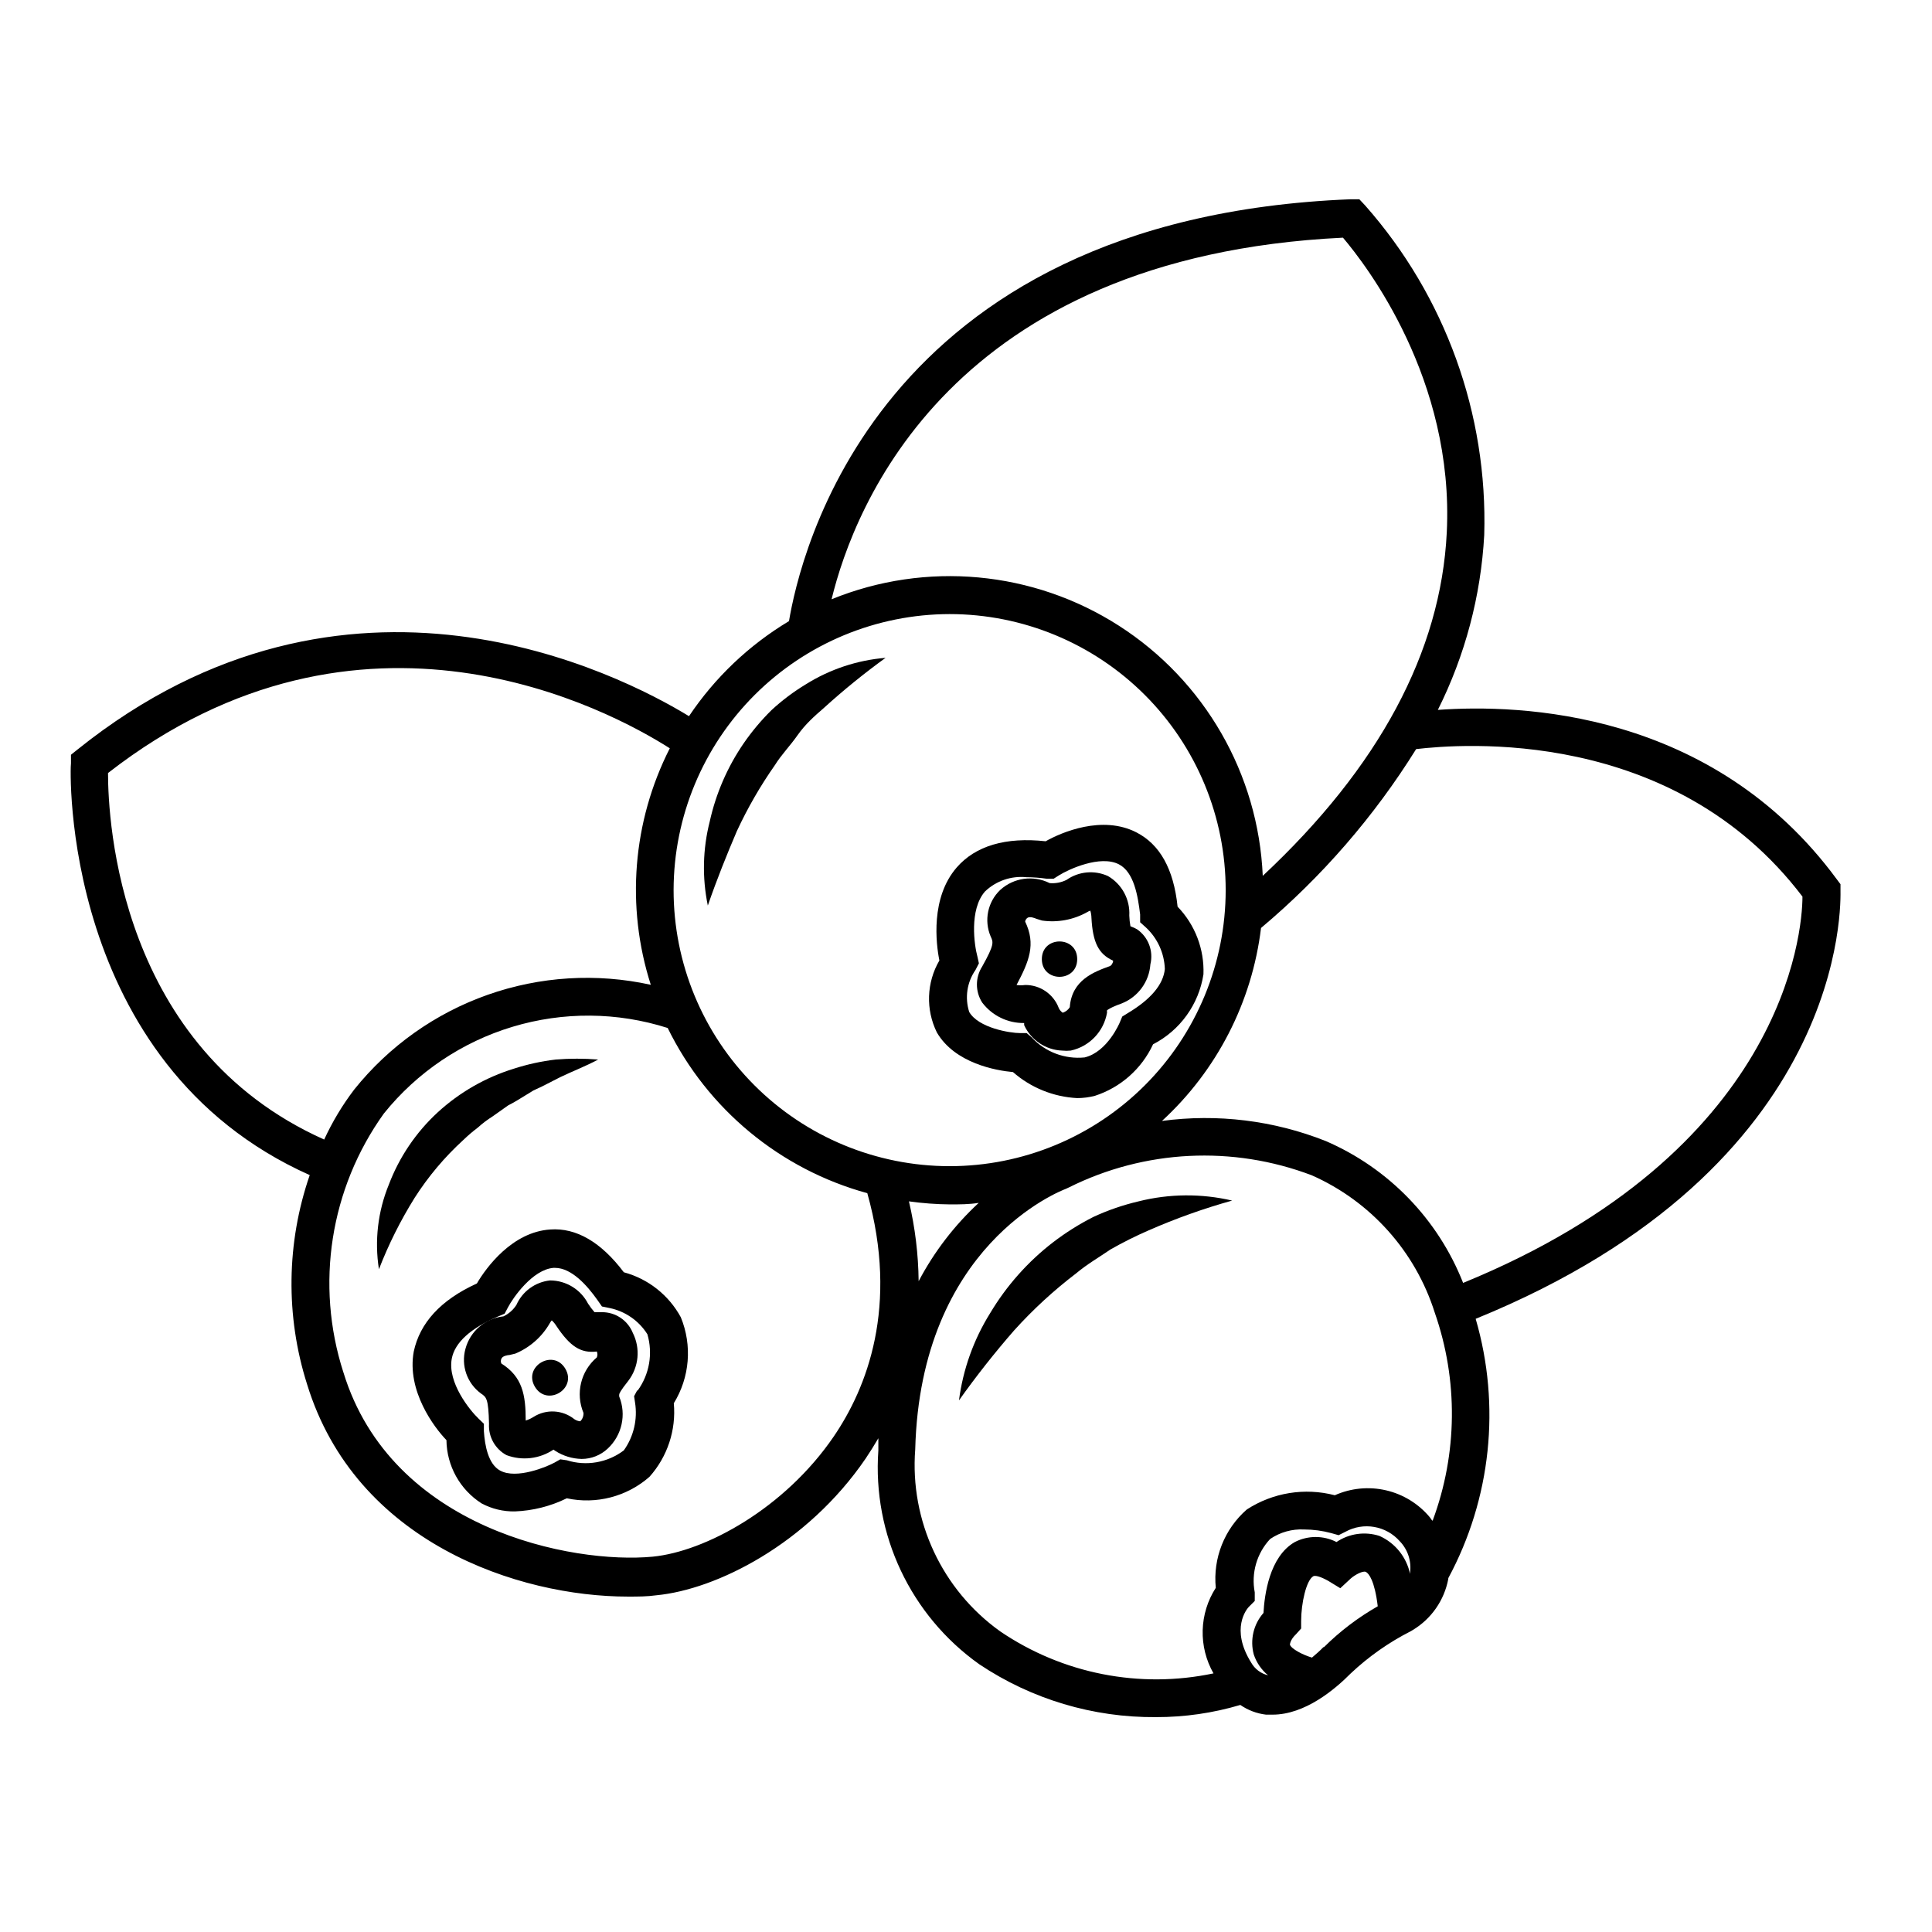
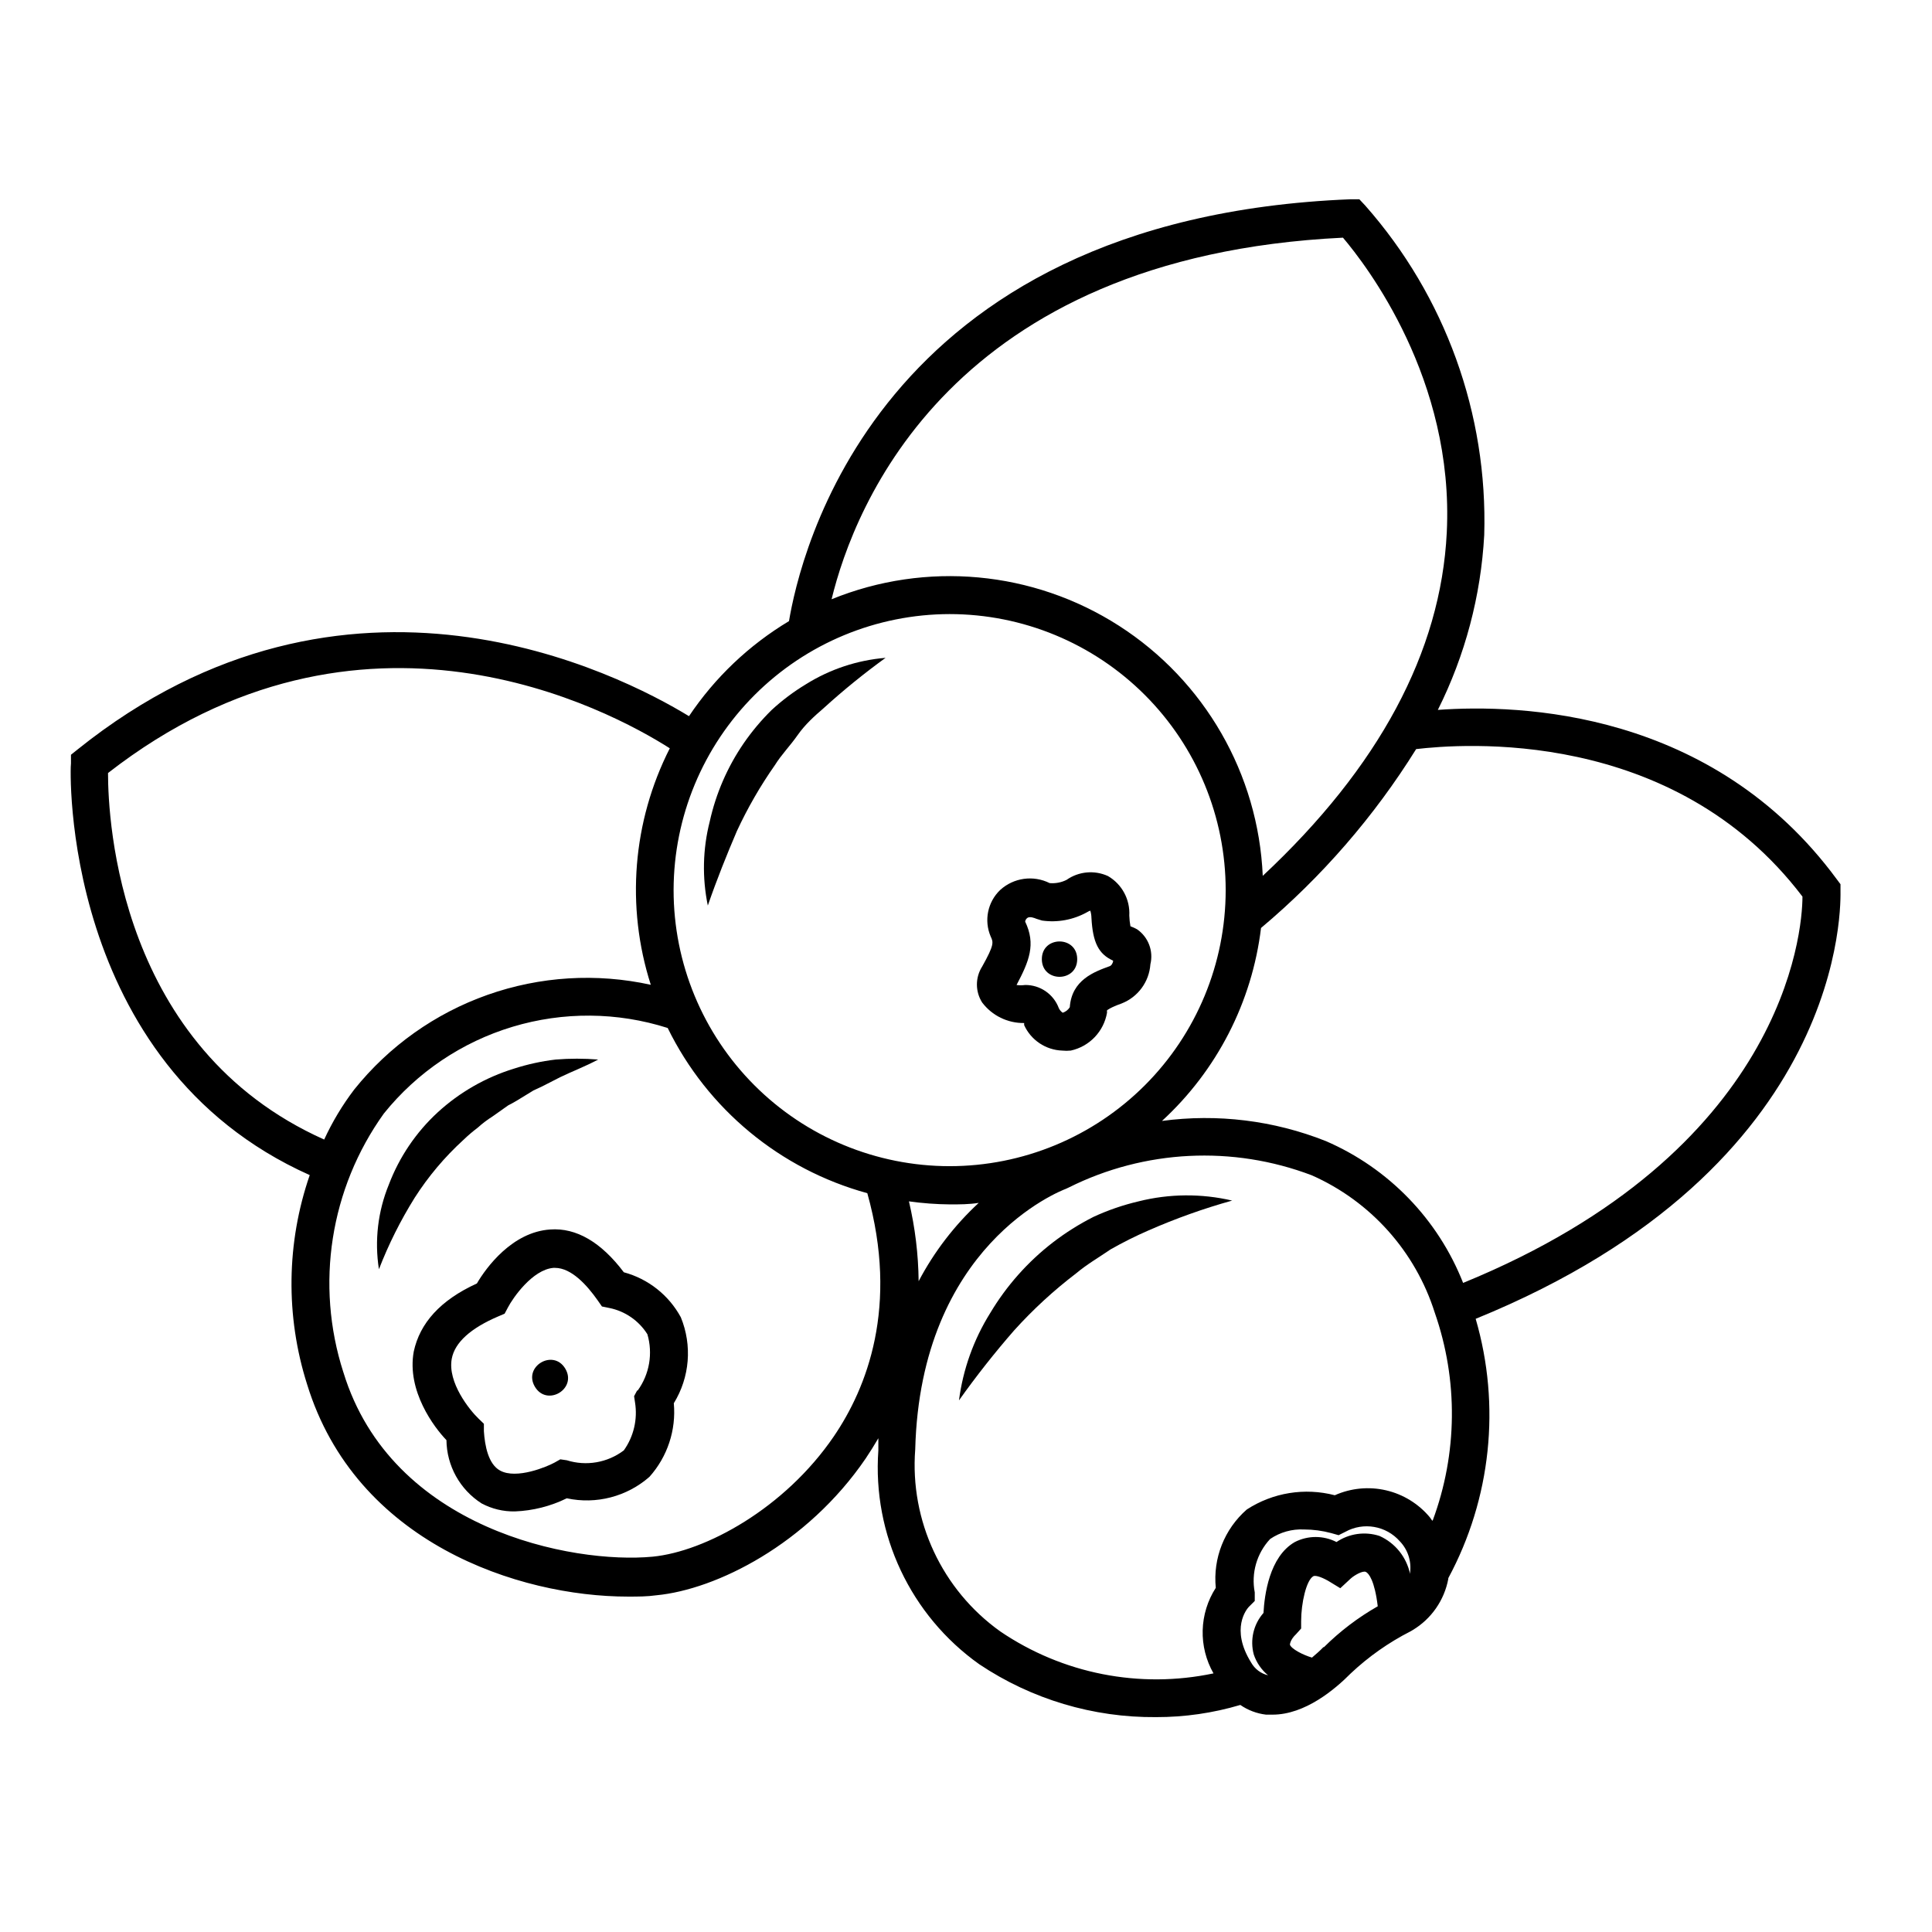
<svg xmlns="http://www.w3.org/2000/svg" fill="#000000" width="800px" height="800px" version="1.1" viewBox="144 144 512 512">
  <g>
-     <path d="m392.29 417.63c4.785 8.16 15.668 10.078 20.152 10.48v-0.004c4.738 4.152 10.738 6.582 17.031 6.902 1.578-0.004 3.152-0.207 4.684-0.602 6.816-2.211 12.402-7.156 15.418-13.656 7.156-3.688 12.121-10.578 13.352-18.539 0.258-6.664-2.219-13.141-6.852-17.934-1.059-10.078-4.734-16.523-10.934-19.699-9.07-4.637-19.852 0-24.031 2.367-10.629-1.16-18.59 1.211-23.578 6.953-6.953 8.012-5.492 20.152-4.586 24.637-3.414 5.848-3.66 13.023-0.656 19.094zm10.73-20.152c-0.805-2.922-2.215-12.395 2.016-17.23 2.922-2.793 6.914-4.176 10.934-3.781 1.82 0.012 3.641 0.145 5.441 0.406h1.812l1.512-0.957c2.519-1.562 10.832-5.391 15.77-2.871 4.031 2.066 5.039 8.363 5.644 13.301v2.066l1.512 1.359v-0.004c3.082 2.859 4.894 6.832 5.035 11.035-0.402 4.082-3.68 8.012-9.824 11.688l-1.461 0.906-0.656 1.562s-3.223 7.809-9.32 9.27h0.004c-5.266 0.539-10.477-1.441-14.059-5.34l-1.309-1.109h-1.715c-2.719 0-11.035-1.359-13.504-5.594l0.004 0.004c-1.211-3.769-0.598-7.887 1.66-11.137l0.906-1.762z" />
    <path d="m429.47 398.18c0 6.25-9.371 6.25-9.371 0 0-6.246 9.371-6.246 9.371 0" />
    <path d="m415.41 415.11v0.555c1.809 3.977 5.711 6.59 10.078 6.75 0.754 0.078 1.512 0.078 2.266 0 4.965-1.078 8.773-5.066 9.625-10.074-0.035-0.203-0.035-0.406 0-0.605 0 0 0.855-0.754 3.879-1.812v-0.004c4.324-1.699 7.285-5.738 7.606-10.375 0.855-3.523-0.547-7.207-3.527-9.273-0.562-0.312-1.152-0.582-1.762-0.805-0.168-0.934-0.27-1.875-0.301-2.82 0.238-4.277-1.941-8.328-5.644-10.48-3.578-1.637-7.762-1.254-10.984 1.008-1.387 0.695-2.938 0.988-4.481 0.855-4.324-2.16-9.527-1.438-13.102 1.816-3.336 3.184-4.34 8.105-2.519 12.344 0.707 1.512 1.008 2.117-2.266 7.961v-0.004c-1.848 2.906-1.848 6.617 0 9.523 2.633 3.484 6.766 5.504 11.133 5.441zm0.25-26.754h0.004c0.023-0.441 0.246-0.848 0.605-1.105 0.656-0.453 1.812 0 2.418 0.25l1.461 0.453c4.113 0.594 8.309-0.188 11.938-2.215 0.27-0.172 0.559-0.305 0.859-0.406 0.188 0.625 0.289 1.266 0.301 1.918 0.352 6.5 1.863 9.574 5.742 11.336 0 0.605-0.453 1.309-0.906 1.461-4.031 1.461-10.078 3.629-10.578 10.883v-0.004c-0.434 0.691-1.094 1.207-1.867 1.461-0.461-0.309-0.828-0.746-1.055-1.258-1.398-3.703-4.961-6.141-8.918-6.098-0.754 0.102-1.516 0.102-2.269 0 3.328-6.297 5.191-10.781 2.269-16.824z" />
    <path d="m324.43 493.1c-3.188-5.879-8.652-10.195-15.113-11.938-5.996-7.961-12.594-11.84-19.496-11.336-10.078 0.656-16.977 10.078-19.445 14.309-9.723 4.434-15.113 10.531-16.727 18.035-1.914 10.43 5.441 20.152 8.664 23.477 0.074 6.809 3.578 13.117 9.32 16.777 2.711 1.445 5.746 2.172 8.816 2.117 4.777-0.184 9.461-1.371 13.754-3.477 7.793 1.676 15.922-0.434 21.914-5.695 4.762-5.324 7.098-12.383 6.449-19.496 4.227-6.856 4.918-15.32 1.863-22.773zm-11.586 19.398-0.805 1.512 0.25 1.664v-0.004c0.715 4.461-0.352 9.02-2.973 12.699-4.316 3.266-9.949 4.242-15.113 2.617l-1.715-0.25-1.512 0.855c-1.914 1.059-10.078 4.535-14.461 2.117-3.125-1.715-4.031-6.602-4.281-10.43v-1.965l-1.41-1.359c-2.367-2.266-8.262-9.574-7.106-15.871 0.805-4.332 5.039-8.113 12.344-11.234l1.664-0.707 0.855-1.613c1.359-2.621 6.551-10.078 12.09-10.531h0.402c4.383 0 8.516 4.637 11.285 8.566l1.16 1.664 1.965 0.402h0.004c4.168 0.844 7.809 3.356 10.074 6.953 1.5 5.102 0.551 10.609-2.566 14.914z" />
    <path d="m293.81 506.71c3.195 5.367-4.859 10.16-8.055 4.793-3.195-5.367 4.859-10.16 8.055-4.793" />
-     <path d="m303.52 491.74h-1.965c-0.629-0.711-1.199-1.469-1.715-2.266-1.949-3.766-5.832-6.137-10.074-6.148-3.922 0.418-7.32 2.894-8.918 6.5-0.84 1.305-2.027 2.352-3.426 3.023-4.82 0.504-8.828 3.93-10.078 8.613-1.215 4.422 0.43 9.137 4.133 11.84 1.41 0.957 1.965 1.309 2.117 8.012-0.199 3.434 1.605 6.676 4.633 8.312 4.141 1.547 8.777 1.004 12.445-1.461l0.504 0.352c2.082 1.324 4.484 2.059 6.953 2.117 2.586 0.004 5.074-0.988 6.953-2.769 3.754-3.519 4.953-8.988 3.023-13.754-0.031-0.188-0.031-0.371 0-0.555 0-0.25 0.352-1.059 2.367-3.578 2.836-3.676 3.305-8.656 1.207-12.797-1.355-3.309-4.586-5.461-8.16-5.441zm-1.359 11.992c-4.262 3.609-5.688 9.562-3.527 14.711 0.039 0.824-0.27 1.633-0.855 2.215-0.562-0.047-1.098-0.238-1.562-0.555-3.109-2.496-7.465-2.742-10.832-0.602-0.645 0.41-1.336 0.73-2.066 0.957 0-6.801-0.855-11.586-6.449-15.113v-0.004c-0.191-0.398-0.191-0.859 0-1.258 0.301-0.754 1.562-0.957 2.215-1.008l1.461-0.352h0.004c3.836-1.598 7.043-4.41 9.117-8.012 0.152-0.289 0.336-0.562 0.555-0.805 0.469 0.43 0.875 0.918 1.207 1.461 3.629 5.441 6.449 7.305 10.73 6.801h0.004c0.215 0.496 0.215 1.062 0 1.562z" />
    <path d="m331.58 383.98c2.418-7.004 5.039-13.504 7.707-19.75 2.836-6.113 6.207-11.961 10.078-17.48 1.762-2.82 3.981-5.039 5.996-7.91 2.016-2.871 4.434-5.039 6.953-7.203h-0.004c5.207-4.734 10.676-9.176 16.375-13.301-7.496 0.613-14.734 3.016-21.109 7-3.266 1.973-6.32 4.266-9.121 6.856-2.719 2.684-5.184 5.617-7.356 8.766-4.309 6.273-7.371 13.32-9.016 20.758-1.855 7.285-2.027 14.902-0.504 22.266z" />
    <path d="m445.75 462.37c-4.129 0.965-8.148 2.348-11.992 4.129-3.777 1.914-7.371 4.176-10.73 6.754-6.668 5.148-12.305 11.508-16.625 18.738-4.383 7.027-7.199 14.914-8.266 23.125 4.559-6.418 9.434-12.605 14.613-18.539 4.996-5.535 10.492-10.594 16.422-15.113 2.871-2.418 6.047-4.231 9.117-6.348h0.004c3.266-1.859 6.629-3.543 10.074-5.039 7.195-3.156 14.602-5.801 22.168-7.91-8.16-1.902-16.656-1.836-24.785 0.203z" />
    <path d="m266.79 446.1c1.191-1.152 2.453-2.227 3.777-3.227 1.238-1.117 2.57-2.129 3.981-3.019l4.133-2.922c1.512-0.754 2.973-1.664 4.434-2.57l2.215-1.359 2.367-1.109 4.734-2.418c3.223-1.562 6.602-2.82 10.078-4.684v-0.004c-3.738-0.301-7.496-0.301-11.234 0-3.766 0.441-7.477 1.254-11.086 2.418-7.488 2.309-14.371 6.25-20.152 11.539-5.766 5.301-10.215 11.871-12.996 19.195-2.906 7.094-3.812 14.848-2.621 22.418 2.555-6.598 5.727-12.941 9.473-18.941 3.609-5.648 7.945-10.797 12.898-15.316z" />
    <path d="m226.08 455.42c-6.188 17.914-6.438 37.352-0.703 55.418 12.898 42.02 56.074 56.277 85.043 56.277 2.672 0 5.039 0 7.559-0.352 15.82-1.512 39.902-13.504 55.418-36.223 1.109-1.664 2.266-3.477 3.375-5.391v3.223c-1.59 22.266 8.551 43.75 26.75 56.676 13.855 9.273 30.184 14.152 46.855 14.008 7.559 0.012 15.074-1.074 22.32-3.227 2.023 1.398 4.359 2.281 6.801 2.57h1.762c8.613 0 16.574-6.75 20.707-10.934 4.719-4.441 10.047-8.191 15.82-11.133l0.605-0.352c4.93-2.965 8.359-7.898 9.422-13.555v-0.199c11.344-21.066 13.949-45.75 7.254-68.723 99.301-40.453 96.68-110.84 96.68-113.66v-1.512l-0.906-1.211c-33.051-44.988-84.137-46.551-105.8-44.988 7.231-14.445 11.414-30.223 12.293-46.352 0.957-32.055-10.316-63.27-31.539-87.309l-1.562-1.664h-2.266c-126.46 5.039-146.11 95.422-148.88 111.8-10.582 6.34-19.629 14.941-26.5 25.188-18.438-11.234-90.688-48.418-162.02 8.816l-1.762 1.41v2.266c-0.254 0.66-2.926 79.555 63.273 109.13zm138.9 69.223c-13.047 19.145-34.059 30.531-48.012 31.891-21.211 2.016-69.223-7.203-81.969-48.871l-0.004 0.004c-7.488-23.266-3.508-48.703 10.73-68.57 8.789-10.926 20.672-18.941 34.098-22.988s27.762-3.938 41.121 0.316c10.539 21.508 29.805 37.453 52.902 43.781 8.414 30.078-0.152 51.641-8.867 64.438zm19.898-62.27c3.606 0.504 7.242 0.773 10.883 0.805 2.57 0 5.039 0 7.609-0.402-6.445 5.969-11.828 12.984-15.922 20.758-0.074-7.129-0.938-14.223-2.57-21.16zm90.688 122.22c-5.594-8.969-1.109-14.207-0.656-14.711l1.613-1.613v-2.266c-0.984-5.102 0.531-10.363 4.082-14.156 2.648-1.805 5.816-2.688 9.016-2.519 2.418 0.004 4.824 0.328 7.156 0.957l1.965 0.555 1.812-0.906c4.801-2.641 10.789-1.594 14.41 2.519 2.125 2.211 3.125 5.269 2.719 8.312v0.352c-0.93-4.465-3.945-8.215-8.109-10.078-3.844-1.246-8.043-0.648-11.387 1.613-3.465-1.773-7.57-1.773-11.035 0-6.801 3.879-8.062 14.156-8.312 18.793-2.656 3.012-3.621 7.156-2.57 11.031 0.723 2.148 2.031 4.055 3.781 5.492-1.902-0.449-3.527-1.672-4.484-3.375zm19.145-4.082c-0.906 0.957-1.965 1.863-3.023 2.769-2.418-0.707-5.492-2.316-5.844-3.426 0 0 0-1.258 1.664-2.82l1.309-1.461v-1.965c0-4.734 1.359-10.832 3.223-11.891 0.453-0.25 1.762 0 3.93 1.211l3.223 1.965 2.769-2.57c1.008-0.906 3.176-2.117 3.981-1.762 0.805 0.352 2.367 2.367 3.176 9.117h0.004c-5.211 2.969-10.004 6.609-14.258 10.832zm28.816-33.555-0.602-0.855c-2.988-3.586-7.066-6.098-11.613-7.152-4.551-1.055-9.316-0.594-13.578 1.309-7.961-2.078-16.43-0.707-23.328 3.781-5.93 5.184-8.988 12.918-8.211 20.754-2.164 3.363-3.363 7.254-3.473 11.254-0.105 3.996 0.887 7.945 2.867 11.418-19.57 4.129-39.98 0.109-56.527-11.133-15.422-11.027-23.961-29.312-22.52-48.215 1.41-54.16 38.391-68.469 39.953-69.074l0.754-0.352c20.07-10.02 43.418-11.188 64.387-3.223 15.59 6.902 27.461 20.168 32.598 36.426 6.231 17.859 6.035 37.332-0.555 55.066zm98.145-165.35c0 9.773-5.039 67.66-89.93 102.38-6.644-16.867-19.734-30.391-36.375-37.586-13.781-5.473-28.734-7.312-43.43-5.34 14.562-13.375 23.871-31.508 26.25-51.137 16.113-13.539 29.984-29.539 41.109-47.406 11.688-1.363 68.066-6.098 102.38 39.094zm-121.77-174.62c6.144 7.254 29.523 37.484 27.508 78.141-1.562 31.641-17.984 62.219-48.77 90.988h0.004c-1.168-26.98-15.387-51.707-38.117-66.289-22.734-14.586-51.137-17.199-76.148-7.016 5.996-24.637 31.59-90.785 135.52-95.824zm-104.24 99.754c19.406 0 38.016 7.711 51.734 21.434 13.719 13.723 21.426 32.332 21.422 51.738-0.008 19.402-7.719 38.012-21.445 51.727-13.727 13.719-32.34 21.418-51.742 21.41-19.406-0.012-38.012-7.727-51.723-21.457-13.715-13.73-21.41-32.344-21.398-51.746 0.039-19.387 7.762-37.965 21.473-51.668 13.715-13.699 32.297-21.41 51.68-21.438zm-74.16 35.57c-9.867 19.414-11.676 41.934-5.035 62.672-14.387-3.164-29.371-2.242-43.262 2.664-13.887 4.906-26.129 13.598-35.336 25.098-3.129 4.113-5.797 8.555-7.957 13.25-54.414-24.332-57.285-84.488-57.285-97.133 67.109-52.246 132.91-16.727 148.88-6.551z" />
  </g>
</svg>